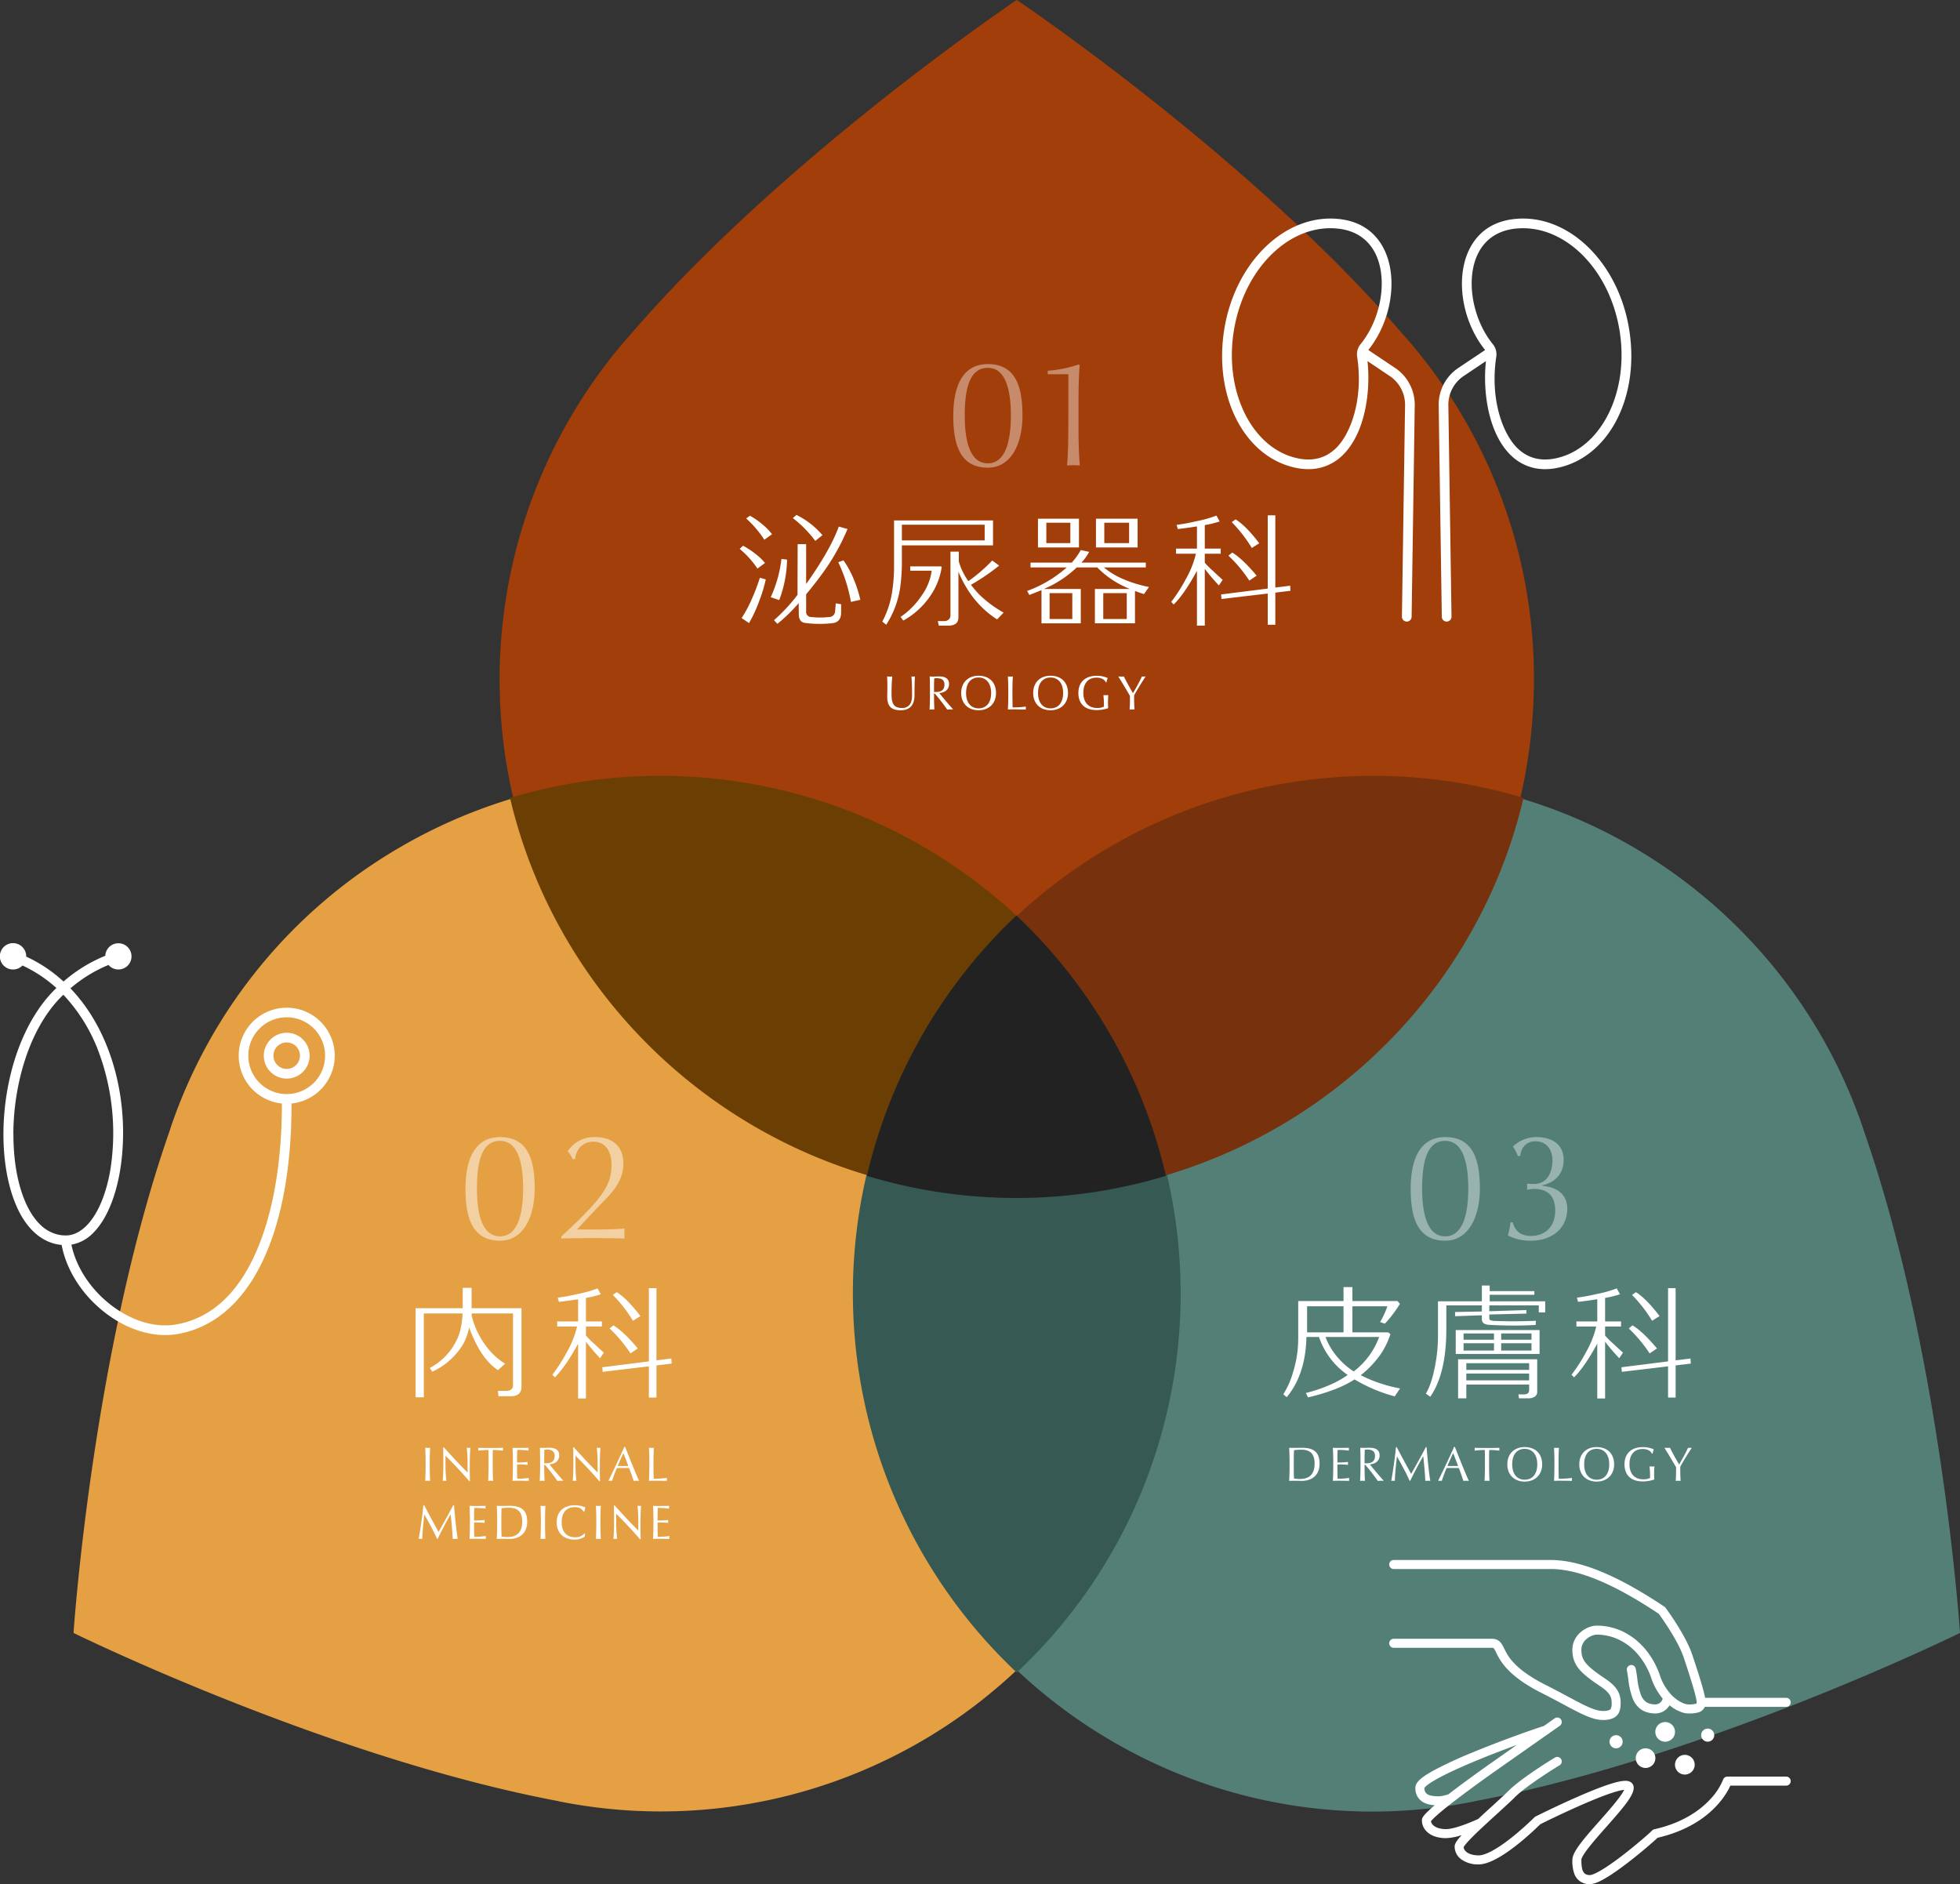
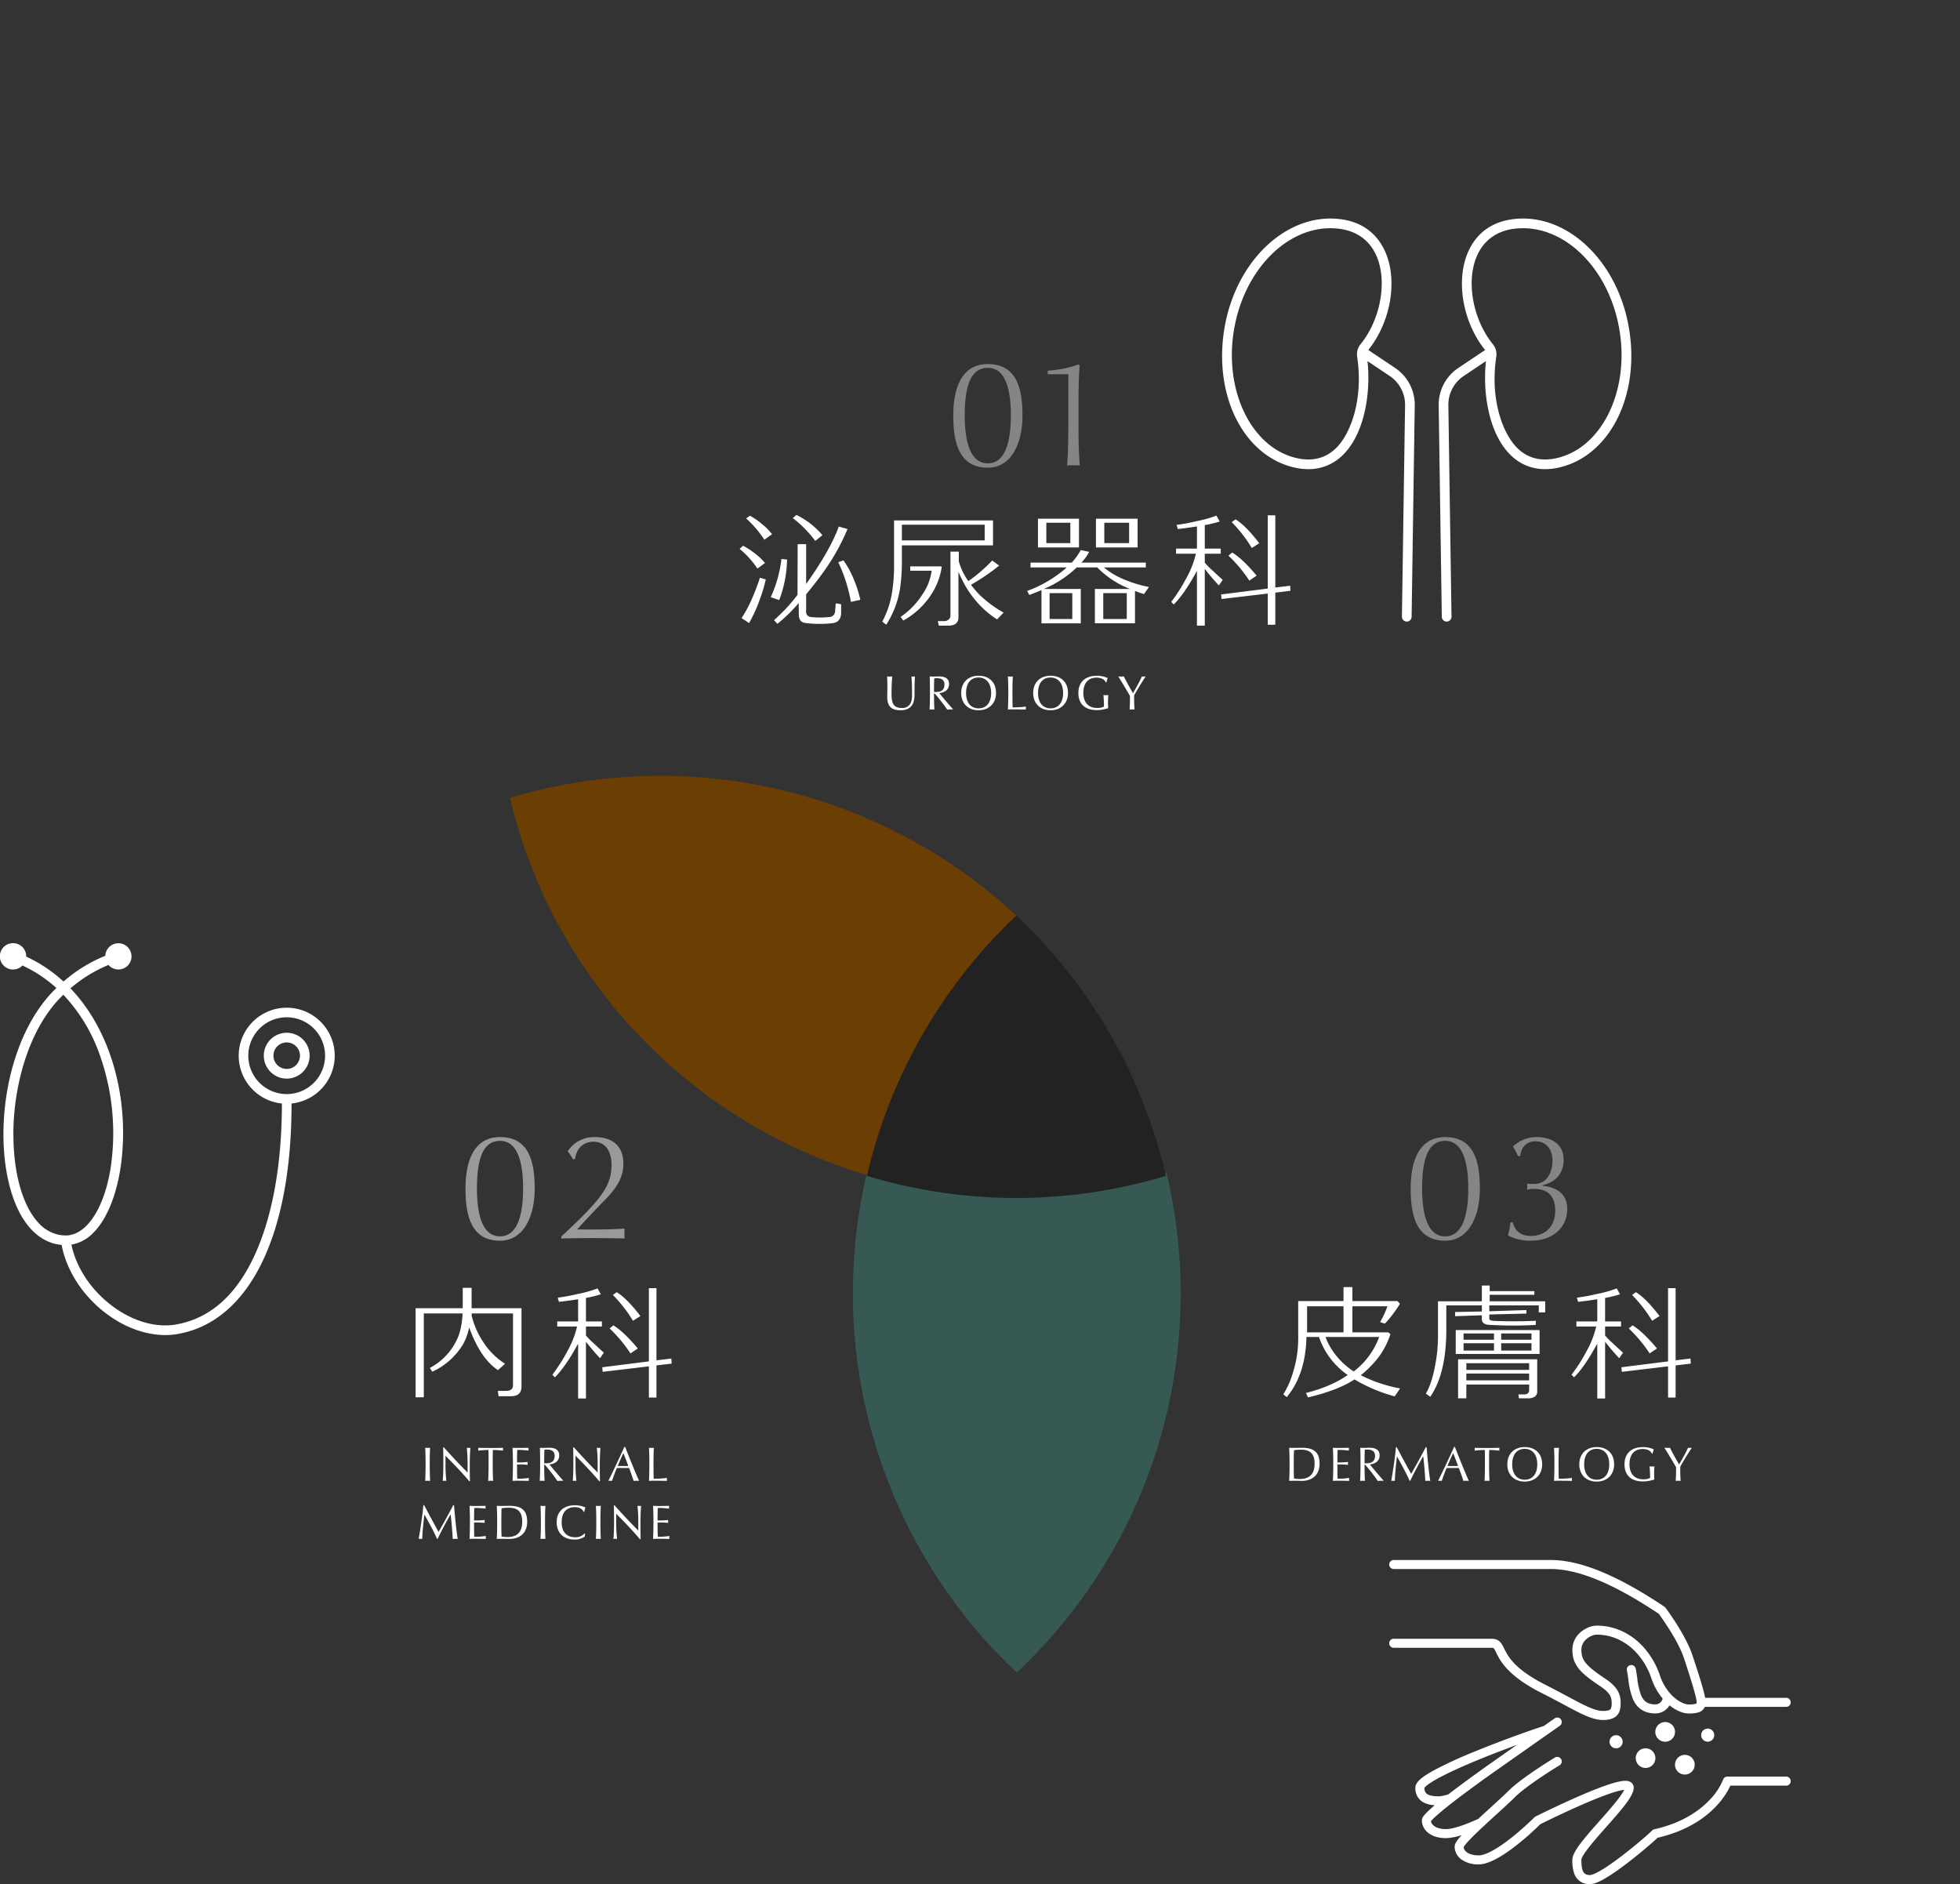
<svg xmlns="http://www.w3.org/2000/svg" id="deco_conceot01.svg" width="810.406" height="779" viewBox="0 0 810.406 779">
  <rect x="0" y="0" width="810.406" height="779" fill="#333333" stroke="none" />
  <defs>
    <style>
      .cls-1 {
        fill: #e5a043;
      }

      .cls-1, .cls-10, .cls-2, .cls-3, .cls-4, .cls-5, .cls-6, .cls-7, .cls-8, .cls-9 {
        fill-rule: evenodd;
      }

      .cls-2 {
        fill: #a13e09;
      }

      .cls-3 {
        fill: #537f77;
      }

      .cls-4 {
        fill: #365a53;
        stroke: #365a53;
      }

      .cls-4, .cls-5, .cls-6, .cls-7 {
        stroke-width: 1px;
      }

      .cls-5 {
        fill: #77320d;
        stroke: #77320d;
      }

      .cls-6 {
        fill: #6b3f03;
        stroke: #6b3f03;
      }

      .cls-7 {
        fill: #222;
        stroke: #222;
      }

      .cls-10, .cls-8, .cls-9 {
        fill: #fff;
      }

      .cls-9 {
        opacity: 0.4;
      }

      .cls-10 {
        opacity: 0.5;
      }
    </style>
  </defs>
  <g id="illust.svg">
    <g id="g">
-       <path id="シェイプ_953" data-name="シェイプ 953" class="cls-1" d="M1065.81,2768.84a213.122,213.122,0,0,0-95.885,117.06l0.038,0.02C937.737,2977.66,930,3094.16,930,3094.16s104.85,51.55,200.49,69.54l-0.01.04a214.482,214.482,0,0,0,189.25-53.99,213.987,213.987,0,0,1-61.44-204.95,214.155,214.155,0,0,1-146.94-155.64A215,215,0,0,0,1065.81,2768.84Z" transform="translate(-899.594 -2419)" />
-       <path id="シェイプ_958" data-name="シェイプ 958" class="cls-2" d="M1533.84,2699.85a213.914,213.914,0,0,0-53.47-141.84l-0.03.02C1417,2484.09,1320,2418.98,1320,2418.98s-97,65.11-160.34,139.05l-0.03-.02a215.2,215.2,0,0,0-47.76,191.21A213.563,213.563,0,0,1,1320,2798.66a213.563,213.563,0,0,1,208.13-49.44A215.313,215.313,0,0,0,1533.84,2699.85Z" transform="translate(-899.594 -2419)" />
-       <path id="シェイプ_959" data-name="シェイプ 959" class="cls-3" d="M1360.1,3139.32a213.419,213.419,0,0,0,149.41,24.42l-0.01-.03c95.64-18,200.5-69.55,200.5-69.55s-7.74-116.5-39.97-208.24l0.04-.02a214.363,214.363,0,0,0-141.43-136.74,214.162,214.162,0,0,1-146.93,155.64,214.057,214.057,0,0,1-61.44,204.95A215.054,215.054,0,0,0,1360.1,3139.32Z" transform="translate(-899.594 -2419)" />
      <path id="シェイプ_955" data-name="シェイプ 955" class="cls-4" d="M1387.25,2953.84a215.315,215.315,0,0,0-5.72-49.37,214.864,214.864,0,0,1-123.07,0,214.849,214.849,0,0,0,61.53,205.37A213.9,213.9,0,0,0,1387.25,2953.84Z" transform="translate(-899.594 -2419)" />
-       <path id="シェイプ_956" data-name="シェイプ 956" class="cls-5" d="M1320,2798.39a212.658,212.658,0,0,1,61.66,106.02c73-21.71,129.66-80.96,147.27-155.18A215.994,215.994,0,0,0,1320,2798.39Z" transform="translate(-899.594 -2419)" />
      <path id="シェイプ_957" data-name="シェイプ 957" class="cls-6" d="M1258.34,2904.41A212.658,212.658,0,0,1,1320,2798.39a215.994,215.994,0,0,0-208.93-49.16C1128.68,2823.45,1185.34,2882.7,1258.34,2904.41Z" transform="translate(-899.594 -2419)" />
      <path id="シェイプ_954" data-name="シェイプ 954" class="cls-7" d="M1319.85,2798.2a214.528,214.528,0,0,0-61.22,106.63,212.977,212.977,0,0,0,122.45,0A214.47,214.47,0,0,0,1319.85,2798.2Z" transform="translate(-899.594 -2419)" />
    </g>
    <g id="txt_ol">
      <path id="DERMATOLOGY" class="cls-8" d="M1445.2,3024.16c0-4.83-2.48-6.55-7.24-6.55-1,0-2.32.04-3.27,0.04-0.64,0-1.56-.02-2.06-0.04,0.1,1.66.16,3.84,0.16,5.63v2.4c0,1.8-.06,3.98-0.16,5.64,0.66-.02,1.52-0.04,2.06-0.04,0.89,0,2.31.04,3.27,0.04C1441.46,3031.28,1445.2,3029.44,1445.2,3024.16Zm-2.06,0c0,5.24-3.14,6.34-6.02,6.34a13.971,13.971,0,0,1-2.49-.2c-0.08-1.2-.1-3.38-0.1-4.68v-2.38c0-1.35.02-3.39,0.1-4.63a18.433,18.433,0,0,1,2.91-.22C1440.8,3018.39,1443.14,3019.55,1443.14,3024.16Zm14.3,7.12c-0.02-.3-0.02-0.48-0.02-0.6s0-.3.02-0.62a27.132,27.132,0,0,1-4.78.34c-0.04-.78-0.08-3.36-0.08-5.14v-0.76a33.273,33.273,0,0,1,4.38.16c-0.02-.2-0.02-0.42-0.02-0.6s0-.38.02-0.6a34.35,34.35,0,0,1-4.38.2v-0.64c0-1.59.04-3.61,0.08-4.53a29.532,29.532,0,0,1,4.68.28c-0.02-.2-0.02-0.42-0.02-0.58,0-.18,0-0.36.02-0.58-1.32.04-3.34,0.06-4.66,0.06-0.62,0-1.52-.04-1.98-0.06,0.1,1.6.16,3.84,0.16,5.63v2c0,1.8-.06,4.44-0.16,6.04,0.46-.02,1.58-0.06,2.08-0.06C1454.48,3031.22,1456.2,3031.26,1457.44,3031.28Zm14.24-.1c-1.24-1.34-4.74-5.46-5.68-6.7,1.92-.2,4.02-1.16,4.02-3.77,0-2.38-1.86-3.12-4.12-3.12-0.3,0-.7.02-1.12,0.02-0.4.02-.8,0.04-1.14,0.04-0.46,0-.96-0.02-1.62-0.04,0.08,1.6.1,3.84,0.1,5.63v2c0,1.8-.06,4.44-0.16,6.04,0.3-.02.7-0.04,1.02-0.04s0.72,0.02.98,0.04c-0.1-1.6-.16-4.26-0.16-6.04v-0.62a0.433,0.433,0,0,1,.36.1,79.333,79.333,0,0,1,5.12,6.6c0.3-.04,1.04-0.08,1.36-0.08,0.28,0,.56,0,0.98.02Zm-3.56-10.25c0,2.61-1.78,3.09-3.62,3.09h-0.7v-0.78c0-1.24.02-3.61,0.1-4.83a6.5,6.5,0,0,1,1.02-.08C1466.4,3018.33,1468.12,3018.71,1468.12,3020.93Zm22.87,10.35c-0.42-2.1-1.1-8.44-1.54-13.95h-0.32c-1.95,3.75-4.95,9.13-6.01,10.99h-0.08c-1.12-1.94-4.14-7.57-5.94-10.99h-0.32c-0.36,4.12-1.18,9.65-1.94,13.95,0.26-.02.56-0.04,0.76-0.04,0.22,0,.54.02,0.74,0.04,0-2.26.44-6.62,0.86-10.03h0.08c0.08,0.15.16,0.36,0.26,0.53,1.16,2.06,3.66,6.56,4.86,9.44h0.32c1.38-3.04,4.24-8.28,5.28-10.01h0.08c0.36,3.15.74,7.57,0.83,10.07,0.38-.02.72-0.04,1.04-0.04S1490.71,3031.26,1490.99,3031.28Zm15.92-.04c-1-2.1-3.96-9.35-5.76-14.01h-0.32c-2.06,4.63-4.38,9.47-6.6,14.01l0.04,0.04c0.18-.02.5-0.04,0.76-0.04,0.22,0,.5.02,0.72,0.04a55.818,55.818,0,0,1,1.98-5.3c0.82-.02,1.58-0.02,2.4-0.02,0.88,0,1.96,0,2.66.02,0.72,1.88,1.46,3.94,1.86,5.3,0.34-.02.7-0.04,1-0.04,0.32,0,.86.02,1.2,0.04Zm-4.44-6.12c-0.56.02-1.52,0.02-2.26,0.02-0.68,0-1.56,0-2.14-.02,0.6-1.46,1.76-4.04,2.36-5.31C1501.05,3021.33,1502.07,3024.02,1502.47,3025.12Zm17.08-6.33c-0.02-.26-0.02-0.44-0.02-0.6s0-.3.02-0.58c-1.16.06-3.4,0.08-5.12,0.08-1.68,0-3.92-.02-5.12-0.08,0.02,0.28.02,0.42,0.02,0.58s0,0.34-.02.6a33.643,33.643,0,0,1,4.2-.28c0.04,0.78.06,1.82,0.06,2.38v4.35c0,1.8-.06,4.44-0.16,6.04,0.28-.02.7-0.04,1.02-0.04s0.72,0.02,1.02.04c-0.1-1.6-.16-4.26-0.16-6.04v-4.35c0-.54.02-1.58,0.06-2.38A33.093,33.093,0,0,1,1519.55,3018.79Zm17.68,5.65c0-4.39-2.8-7.13-7.22-7.13-4.28,0-7.18,2.78-7.18,7.13s2.9,7.14,7.18,7.14C1534.33,3031.58,1537.23,3028.74,1537.23,3024.44Zm-2.02,0c0,4.2-2.14,6.36-5.2,6.36-3.02,0-5.16-2.18-5.16-6.36,0-4.29,2.14-6.39,5.16-6.39C1533.07,3018.05,1535.21,3020.27,1535.21,3024.44Zm14.36,6.84c-0.02-.3-0.02-0.48-0.02-0.6s0-.3.02-0.62a37.816,37.816,0,0,1-5.47.34c-0.04-.8-0.08-3.36-0.08-5.16v-2c0-1.79.06-4.03,0.16-5.63-0.28.02-.7,0.04-1,0.04-0.32,0-.74-0.02-1.04-0.04,0.1,1.6.16,3.84,0.16,5.63v2c0,1.8-.06,4.44-0.16,6.04,0.46-.02,1.6-0.06,2.08-0.06C1545.91,3031.22,1548.07,3031.26,1549.57,3031.28Zm17.42-6.84c0-4.39-2.8-7.13-7.22-7.13-4.28,0-7.18,2.78-7.18,7.13s2.9,7.14,7.18,7.14C1564.09,3031.58,1566.99,3028.74,1566.99,3024.44Zm-2.02,0c0,4.2-2.14,6.36-5.2,6.36-3.02,0-5.16-2.18-5.16-6.36,0-4.29,2.14-6.39,5.16-6.39C1562.83,3018.05,1564.97,3020.27,1564.97,3024.44Zm13.86-7.11c-4.73,0-7.55,2.68-7.55,7.09,0,4.68,2.9,7.1,7.59,7.1a15.584,15.584,0,0,0,4.68-.78l0.06-.08c-0.04-.58-0.08-1.46-0.08-2.2,0-.96.04-2.18,0.12-3.16-0.28.02-.66,0.04-0.98,0.04s-0.68-.02-1.04-0.04a37.638,37.638,0,0,1,.22,4.78,6.039,6.039,0,0,1-2.8.56c-3.7,0-5.71-2.4-5.71-6.22,0-4.27,2.19-6.31,5.47-6.31,2,0,3.34.78,3.78,1.92l0.32-.04a12.524,12.524,0,0,1,.48-1.74A10.822,10.822,0,0,0,1578.83,3017.33Zm20.26,0.32-0.06-.04c-0.18.02-.6,0.04-0.82,0.04a6.5,6.5,0,0,1-.66-0.04c-0.7,1.62-2.48,4.87-3.66,6.85h-0.06c-1.34-2.28-2.82-4.97-3.74-6.85-0.28.02-.64,0.04-0.98,0.04-0.32,0-.8-0.02-1.26-0.04l-0.06.04c1.24,1.88,3.78,6.17,4.82,7.99v0.6c0,1.8-.04,3.44-0.16,5.04,0.32-.02.72-0.04,1.04-0.04,0.3,0,.74.02,1,0.04-0.12-1.6-.16-3.24-0.16-5.04v-0.8C1595.21,3023.74,1598.01,3019.19,1599.09,3017.65Z" transform="translate(-899.594 -2419)" />
      <path id="皮膚科" class="cls-8" d="M1478.48,2993.06a60.026,60.026,0,0,1-16.25-5.46,40.89,40.89,0,0,0,8.05-8.42,32.948,32.948,0,0,0,4.21-8.53l-0.87-.76h-14.84v-10.8h14.47a35.453,35.453,0,0,1-3.03,6.54l2,0.65a50.624,50.624,0,0,0,6.21-8.21l-1.03-1.13h-18.62v-5.78h-3.68v5.78h-18.73v15.01c0,1.62-.06,3.02-0.16,4.26a45.146,45.146,0,0,1-1.95,10.04,34.945,34.945,0,0,1-4.05,9.24l1.41,1.18c5.18-6.2,7.93-14.52,8.15-24.89h5.18a31.387,31.387,0,0,0,11.34,15.34l0.54,0.38c-4.48,3.18-10.26,5.66-17.28,7.45l0.87,1.83q12.555-3,19.22-7.45a65.72,65.72,0,0,0,16.63,7.02Zm-23.38-23.17h-15.06v-10.8h15.06v10.8Zm14.74,1.89a31.528,31.528,0,0,1-10.52,14.26,30.646,30.646,0,0,1-6.7-5.89,27.573,27.573,0,0,1-4.97-8.37h22.19Zm68.65-10.15v-4.59h-22.95v-2.7h18.47v-1.51h-18.47v-2.32h-3.24v6.53h-18.14v14.1a64.336,64.336,0,0,1-.92,11.01c-0.97,5.72-2.32,10.1-4.1,13.07l1.83,1.29q6.645-9.63,6.64-27.86v-9.93h14.69v2.53l-11.07.22v1.73l11.07-.38v1.67c0,1.35.97,2.11,2.86,2.27a172.474,172.474,0,0,0,19.39.06l0.1-1.73c-5.94.27-11.77,0.27-17.38,0.05a8.891,8.891,0,0,1-1.24-.21,0.873,0.873,0,0,1-.65-0.98v-1.45l15.33-.38v-1.46l-15.33.49v-2.43h20.46v2.91h2.65Zm-2.32,17.17v-9.88H1501.5v9.88h34.67Zm-18.85-5.88h-12.58v-2.59h12.58v2.59Zm15.5,0h-12.53v-2.59h12.53v2.59Zm-15.5,4.48h-12.58v-3.02h12.58v3.02Zm15.5,0h-12.53v-3.02h12.53v3.02Zm2.37,3.62h-32.72v16.14h3.41v-5.72h25.97v2.32c0,1.19-.76,1.78-2.22,1.78h-2.21l0.21,1.62h4a4.687,4.687,0,0,0,2.54-.7,2.356,2.356,0,0,0,1.02-2.05v-13.39Zm-3.34,4.37h-25.97v-2.75h25.97v2.75Zm0,4.32h-25.97v-2.81h25.97v2.81Zm66.83-6.91-0.1-2.11-6.16.76v-29.86h-3.13v30.29l-19.28,2.43,0.17,1.89,19.11-2.27v12.91h3.13v-13.29Zm-28.02-4.54c-1.78-1.56-3.08-2.81-3.99-3.67a33.052,33.052,0,0,1-3.41-3.4v-3.73h6.59v-2.1h-6.59v-9.72a42.917,42.917,0,0,0,6.16-1.51l-1.35-2.43a48.016,48.016,0,0,1-8.26,2.32,77.406,77.406,0,0,1-8.21,1.51l0.49,1.73c2.59-.27,5.23-0.65,7.93-1.08v9.18h-8.63v2.1h8.2a39.45,39.45,0,0,1-4.15,10.48,68.709,68.709,0,0,1-6.05,9.45l1.02,1.08c2.87-2.81,6.1-7.45,9.61-13.93v22.67h3.24v-23.48a87.018,87.018,0,0,0,5.84,6.85Zm15.12-15.12c-3.62-4.75-6.86-8.04-9.77-9.88l-1.62,1.14a57.579,57.579,0,0,1,8.31,10.69Zm-1.08,13.39c-3.83-4.58-7.18-7.77-10.1-9.55l-1.56,1.29a57.425,57.425,0,0,1,8.64,10.32Z" transform="translate(-899.594 -2419)" />
      <path id="_03" data-name="03" class="cls-9" d="M1511.48,2910.44c0-11.64-2.64-21.3-14.34-21.3-10.67,0-14.27,9.66-14.27,21.3,0,11.58,2.58,21.54,14.27,21.54C1507.04,2931.98,1511.48,2921.66,1511.48,2910.44Zm-4.8-.06c0,11.04-2.4,19.8-9.54,19.8-7.19,0-9.53-8.76-9.53-19.8,0-11.88,2.34-19.68,9.53-19.68C1504.28,2890.7,1506.68,2899.28,1506.68,2910.38Zm40.93,8.4c0-7.32-6.3-9.18-10.26-9.48v-0.24c4.98-1.08,8.76-4.56,8.76-10.5,0-6.84-5.34-9.42-11.28-9.42a14.028,14.028,0,0,0-9.66,3.9,22.481,22.481,0,0,1,2.04,3.96l0.96-.06c0.36-3.42,2.46-6.06,6.24-6.06,4.38,0,7.08,3.18,7.08,7.92,0,4.38-1.86,9.72-7.62,9.72-0.96,0-2.28-.06-2.88-0.12a11.653,11.653,0,0,1,.06,1.32,10.893,10.893,0,0,1-.06,1.2,13.932,13.932,0,0,1,2.82-.36c5.34,0,8.82,2.52,8.82,9.06,0,6.12-3.72,10.38-10.08,10.38-4.2,0-6.48-1.98-7.5-5.64l-0.9.06a35.424,35.424,0,0,1-1.08,5.4,20.193,20.193,0,0,0,9.42,2.16C1541.73,2931.98,1547.61,2926.52,1547.61,2918.78Z" transform="translate(-899.594 -2419)" />
    </g>
    <g id="txt_ol-2" data-name="txt_ol">
      <path id="INTERNAL_MEDICINE" data-name="INTERNAL MEDICINE" class="cls-8" d="M1077.44,3031.28c-0.1-1.6-.16-4.26-0.16-6.04v-2c0-1.79.06-4.03,0.16-5.63-0.28.02-.7,0.04-1,0.04-0.32,0-.74-0.02-1.04-0.04,0.1,1.6.16,3.84,0.16,5.63v2c0,1.8-.06,4.44-0.16,6.04,0.3-.02.72-0.04,1.04-0.04C1076.74,3031.24,1077.16,3031.26,1077.44,3031.28Zm16.47,0.12c-0.04-1.24-.08-3.12-0.08-5.16v-1.6c0-2.4.1-5.43,0.26-7.03-0.24.02-.56,0.04-0.76,0.04-0.22,0-.48-0.02-0.74-0.04a58.918,58.918,0,0,1,.34,6.79v3.42l-0.04.02c-0.14-.16-0.24-0.3-0.36-0.42-2.54-2.5-6.64-6.87-9.39-9.99h-0.32c0.04,1,.08,3.3.08,5.81v1c0,2.4-.06,5.44-0.26,7.04,0.26-.02.56-0.04,0.78-0.04,0.19,0,.51.02,0.73,0.04a58.681,58.681,0,0,1-.36-7.04v-3.35l0.06-.02a3.385,3.385,0,0,0,.4.48c3.54,3.53,7.4,7.69,9.34,10.05h0.32Zm13.67-12.61c-0.02-.26-0.02-0.44-0.02-0.6s0-.3.02-0.58c-1.16.06-3.4,0.08-5.12,0.08-1.68,0-3.91-.02-5.11-0.08,0.02,0.28.02,0.42,0.02,0.58s0,0.34-.02.6a33.606,33.606,0,0,1,4.19-.28c0.04,0.78.06,1.82,0.06,2.38v4.35c0,1.8-.06,4.44-0.16,6.04,0.28-.02.7-0.04,1.02-0.04s0.72,0.02,1.02.04c-0.1-1.6-.16-4.26-0.16-6.04v-4.35c0-.54.02-1.58,0.06-2.38A33.093,33.093,0,0,1,1107.58,3018.79Zm10.66,12.49c-0.02-.3-0.02-0.48-0.02-0.6s0-.3.02-0.62a27.132,27.132,0,0,1-4.78.34c-0.04-.78-0.08-3.36-0.08-5.14v-0.76a33.273,33.273,0,0,1,4.38.16c-0.02-.2-0.02-0.42-0.02-0.6s0-.38.02-0.6a34.35,34.35,0,0,1-4.38.2v-0.64c0-1.59.04-3.61,0.08-4.53a29.532,29.532,0,0,1,4.68.28c-0.02-.2-0.02-0.42-0.02-0.58,0-.18,0-0.36.02-0.58-1.32.04-3.34,0.06-4.66,0.06-0.61,0-1.51-.04-1.97-0.06,0.1,1.6.16,3.84,0.16,5.63v2c0,1.8-.06,4.44-0.16,6.04,0.46-.02,1.57-0.06,2.07-0.06C1115.28,3031.22,1117,3031.26,1118.24,3031.28Zm14.24-.1c-1.24-1.34-4.74-5.46-5.68-6.7,1.92-.2,4.02-1.16,4.02-3.77,0-2.38-1.86-3.12-4.12-3.12-0.3,0-.7.02-1.12,0.02-0.4.02-.8,0.04-1.14,0.04-0.46,0-.96-0.02-1.62-0.04,0.08,1.6.1,3.84,0.1,5.63v2c0,1.8-.06,4.44-0.16,6.04,0.3-.02.7-0.04,1.02-0.04s0.72,0.02.98,0.04c-0.1-1.6-.16-4.26-0.16-6.04v-0.62a0.433,0.433,0,0,1,.36.1,79.333,79.333,0,0,1,5.12,6.6c0.3-.04,1.04-0.08,1.36-0.08,0.28,0,.56,0,0.98.02Zm-3.56-10.25c0,2.61-1.78,3.09-3.62,3.09h-0.7v-0.78c0-1.24.02-3.61,0.1-4.83a6.5,6.5,0,0,1,1.02-.08C1127.2,3018.33,1128.92,3018.71,1128.92,3020.93Zm18.76,10.47c-0.04-1.24-.08-3.12-0.08-5.16v-1.6c0-2.4.1-5.43,0.26-7.03-0.24.02-.56,0.04-0.76,0.04-0.22,0-.48-0.02-0.74-0.04a58.918,58.918,0,0,1,.34,6.79v3.42l-0.04.02c-0.14-.16-0.24-0.3-0.36-0.42-2.54-2.5-6.64-6.87-9.4-9.99h-0.32c0.04,1,.08,3.3.08,5.81v1c0,2.4-.06,5.44-0.26,7.04,0.26-.02.56-0.04,0.78-0.04,0.2,0,.52.02,0.74,0.04a58.681,58.681,0,0,1-.36-7.04v-3.35l0.06-.02a3.385,3.385,0,0,0,.4.48c3.54,3.53,7.4,7.69,9.34,10.05h0.32Zm16.15-.16c-1-2.1-3.96-9.35-5.76-14.01h-0.32c-2.06,4.63-4.38,9.47-6.59,14.01l0.04,0.04c0.17-.02.49-0.04,0.75-0.04,0.22,0,.5.02,0.72,0.04a55.818,55.818,0,0,1,1.98-5.3c0.82-.02,1.58-0.02,2.4-0.02,0.88,0,1.96,0,2.66.02,0.72,1.88,1.46,3.94,1.86,5.3,0.34-.02.7-0.04,1-0.04,0.32,0,.86.02,1.2,0.04Zm-4.44-6.12c-0.56.02-1.52,0.02-2.26,0.02-0.68,0-1.56,0-2.14-.02,0.6-1.46,1.76-4.04,2.36-5.31C1157.97,3021.33,1158.99,3024.02,1159.39,3025.12Zm15.96,6.16c-0.02-.3-0.02-0.48-0.02-0.6s0-.3.02-0.62a37.816,37.816,0,0,1-5.47.34c-0.04-.8-0.08-3.36-0.08-5.16v-2c0-1.79.06-4.03,0.16-5.63-0.28.02-.7,0.04-1,0.04-0.32,0-.74-0.02-1.04-0.04,0.1,1.6.16,3.84,0.16,5.63v2c0,1.8-.06,4.44-0.16,6.04,0.46-.02,1.6-0.06,2.08-0.06C1171.69,3031.22,1173.85,3031.26,1175.35,3031.28Zm-86.49,24c-0.42-2.1-1.1-8.44-1.54-13.95H1087c-1.96,3.76-4.96,9.13-6.02,10.99h-0.08c-1.12-1.94-4.14-7.57-5.94-10.99h-0.32c-0.36,4.12-1.18,9.65-1.94,13.95,0.26-.02.56-0.04,0.76-0.04,0.22,0,.54.02,0.74,0.04,0-2.26.44-6.62,0.86-10.03h0.08c0.08,0.15.16,0.35,0.26,0.53,1.16,2.06,3.66,6.56,4.86,9.44h0.32c1.38-3.04,4.24-8.28,5.28-10.01h0.08c0.36,3.15.74,7.57,0.84,10.07,0.38-.02.72-0.04,1.04-0.04S1088.58,3055.26,1088.86,3055.28Zm11.61,0c-0.02-.3-0.02-0.48-0.02-0.6s0-.3.02-0.62a27.132,27.132,0,0,1-4.78.34c-0.04-.78-0.08-3.36-0.08-5.14v-0.76a33.273,33.273,0,0,1,4.38.16c-0.02-.2-0.02-0.42-0.02-0.6s0-.38.02-0.6a34.35,34.35,0,0,1-4.38.2v-0.64c0-1.59.04-3.61,0.08-4.53a29.532,29.532,0,0,1,4.68.28c-0.02-.2-0.02-0.42-0.02-0.58,0-.18,0-0.36.02-0.58-1.32.04-3.34,0.06-4.66,0.06-0.62,0-1.52-.04-1.98-0.06,0.1,1.6.16,3.84,0.16,5.63v2c0,1.8-.06,4.44-0.16,6.04,0.46-.02,1.58-0.06,2.08-0.06C1097.51,3055.22,1099.23,3055.26,1100.47,3055.28Zm17.1-7.12c0-4.83-2.48-6.55-7.24-6.55-1,0-2.32.04-3.28,0.04-0.64,0-1.56-.02-2.06-0.04,0.1,1.66.16,3.84,0.16,5.63v2.4c0,1.8-.06,3.98-0.16,5.64,0.66-.02,1.52-0.04,2.06-0.04,0.9,0,2.32.04,3.28,0.04C1113.83,3055.28,1117.57,3053.44,1117.57,3048.16Zm-2.06,0c0,5.24-3.14,6.34-6.02,6.34a14.179,14.179,0,0,1-2.5-.2c-0.08-1.2-.1-3.38-0.1-4.68v-2.38c0-1.36.02-3.39,0.1-4.63a18.66,18.66,0,0,1,2.92-.22C1113.17,3042.39,1115.51,3043.55,1115.51,3048.16Zm9.6,7.12c-0.1-1.6-.16-4.26-0.16-6.04v-2c0-1.79.06-4.03,0.16-5.63-0.28.02-.7,0.04-1,0.04-0.32,0-.74-0.02-1.04-0.04,0.1,1.6.16,3.84,0.16,5.63v2c0,1.8-.06,4.44-0.16,6.04,0.3-.02.72-0.04,1.04-0.04C1124.41,3055.24,1124.83,3055.26,1125.11,3055.28Zm16.55-12.99a10.694,10.694,0,0,0-4.42-.92c-4.44,0-7.47,2.5-7.47,7.01,0,4.56,2.99,7.16,7.29,7.16a7.171,7.171,0,0,0,4.26-1.18,7.587,7.587,0,0,0,.18-1.28l-0.18-.08a5.117,5.117,0,0,1-3.9,1.6c-3.18,0-5.59-1.86-5.59-6.22,0-4.39,2.35-6.23,5.45-6.23,1.92,0,3.14.78,3.58,1.92l0.32-.04A10.25,10.25,0,0,1,1141.66,3042.29Zm6.36,12.99c-0.1-1.6-.16-4.26-0.16-6.04v-2c0-1.79.06-4.03,0.16-5.63-0.28.02-.7,0.04-1,0.04-0.32,0-.74-0.02-1.04-0.04,0.1,1.6.16,3.84,0.16,5.63v2c0,1.8-.06,4.44-0.16,6.04,0.3-.02.72-0.04,1.04-0.04C1147.32,3055.24,1147.74,3055.26,1148.02,3055.28Zm16.47,0.12c-0.04-1.24-.08-3.12-0.08-5.16v-1.6c0-2.4.1-5.43,0.26-7.03-0.24.02-.56,0.04-0.76,0.04-0.22,0-.48-0.02-0.73-0.04a61.545,61.545,0,0,1,.33,6.79v3.42l-0.04.02c-0.14-.16-0.23-0.3-0.35-0.42-2.54-2.5-6.64-6.87-9.4-9.99h-0.32c0.04,1,.08,3.3.08,5.81v1c0,2.4-.06,5.44-0.26,7.04,0.26-.02.56-0.04,0.78-0.04,0.2,0,.52.02,0.74,0.04a58.681,58.681,0,0,1-.36-7.04v-3.35l0.06-.02a3.385,3.385,0,0,0,.4.48c3.54,3.53,7.4,7.69,9.33,10.05h0.32Zm11.86-.12c-0.02-.3-0.02-0.48-0.02-0.6s0-.3.02-0.62a27.132,27.132,0,0,1-4.78.34c-0.04-.78-0.08-3.36-0.08-5.14v-0.76a33.273,33.273,0,0,1,4.38.16c-0.02-.2-0.02-0.42-0.02-0.6s0-.38.02-0.6a34.35,34.35,0,0,1-4.38.2v-0.64c0-1.59.04-3.61,0.08-4.53a29.532,29.532,0,0,1,4.68.28c-0.02-.2-0.02-0.42-0.02-0.58,0-.18,0-0.36.02-0.58-1.32.04-3.34,0.06-4.66,0.06-0.62,0-1.52-.04-1.98-0.06,0.1,1.6.16,3.84,0.16,5.63v2c0,1.8-.06,4.44-0.16,6.04,0.46-.02,1.58-0.06,2.08-0.06C1173.39,3055.22,1175.11,3055.26,1176.35,3055.28Z" transform="translate(-899.594 -2419)" />
      <path id="内科" class="cls-8" d="M1115.22,2959.9h-20.63v-8.42h-3.67v8.42h-19.49v36.83h3.4v-34.67h16.04c-0.27,4.86-1.14,8.64-2.65,11.4a25.272,25.272,0,0,1-10.9,11.12l1.02,1.57a29.025,29.025,0,0,0,12.85-11.56,24.6,24.6,0,0,0,2.38-6.75c3.13,8.59,7.07,14.47,11.93,17.66l2.92-2.65a29.361,29.361,0,0,1-8.32-7.94,34.422,34.422,0,0,1-5.51-12.04l0.06-.81h17.06v29.65c0,1.56-.97,2.37-2.86,2.37h-3.4l0.27,2.22h5.02c3.02,0,4.48-1.35,4.48-4v-32.4Zm62.07,22.9-0.11-2.11-6.16.76v-29.86h-3.13v30.29l-19.27,2.43,0.16,1.89,19.11-2.27v12.91h3.13v-13.29Zm-28.02-4.54c-1.79-1.56-3.08-2.81-4-3.67a32.845,32.845,0,0,1-3.4-3.4v-3.73h6.59v-2.1h-6.59v-9.72a43.074,43.074,0,0,0,6.15-1.51l-1.35-2.43a47.743,47.743,0,0,1-8.26,2.32,77.743,77.743,0,0,1-8.2,1.51l0.48,1.73c2.59-.27,5.24-0.65,7.94-1.08v9.18h-8.64v2.1h8.21a39.846,39.846,0,0,1-4.16,10.48,68.709,68.709,0,0,1-6.05,9.45l1.03,1.08c2.86-2.81,6.1-7.45,9.61-13.93v22.67h3.24v-23.48a87.51,87.51,0,0,0,5.83,6.85Zm15.11-15.12c-3.61-4.75-6.85-8.04-9.77-9.88l-1.62,1.14a58.085,58.085,0,0,1,8.32,10.69Zm-1.08,13.39c-3.83-4.58-7.18-7.77-10.09-9.55l-1.57,1.29a57.012,57.012,0,0,1,8.64,10.32Z" transform="translate(-899.594 -2419)" />
      <path id="_02" data-name="02" class="cls-10" d="M1120.68,2910.44c0-11.64-2.64-21.3-14.34-21.3-10.68,0-14.28,9.66-14.28,21.3,0,11.58,2.58,21.54,14.28,21.54C1116.24,2931.98,1120.68,2921.66,1120.68,2910.44Zm-4.8-.06c0,11.04-2.4,19.8-9.54,19.8-7.2,0-9.54-8.76-9.54-19.8,0-11.88,2.34-19.68,9.54-19.68C1113.48,2890.7,1115.88,2899.28,1115.88,2910.38Zm41.95,20.7c-0.06-.9-0.06-1.44-0.06-1.98,0-.48,0-1.08.06-2.16-1.8.24-8.46,0.42-13.14,0.42-2.1,0-4.5,0-6.48-.06,3.48-3.78,8.4-9.06,11.58-12.24,5.1-5.22,7.56-9.54,7.56-15,0-6.84-4.2-10.92-11.7-10.92a12.992,12.992,0,0,0-11.34,5.88,15.7,15.7,0,0,1,2.16,3.3l0.9-.12c0.48-3.84,2.94-7.14,7.68-7.14,4.8,0,7.38,3.9,7.38,9.54,0,8.22-3.3,13.56-20.76,29.64v0.84c4.26-.12,8.46-0.18,12.9-0.18C1148.83,2930.9,1153.51,2930.96,1157.83,2931.08Z" transform="translate(-899.594 -2419)" />
    </g>
    <g id="txt_ol-3" data-name="txt_ol">
      <path id="UROLOGY" class="cls-8" d="M1277.9,2698.69c-0.2.02-.52,0.04-0.72,0.04-0.22,0-.46-0.02-0.74-0.04,0.18,1.66.26,4.22,0.26,7.16a10.648,10.648,0,0,1-.24,2.84,3.724,3.724,0,0,1-4,3.03c-3.76,0-4.24-2.43-4.24-5.99,0-2.96.16-5.76,0.3-7.04-0.36.02-.78,0.04-1.1,0.04s-0.74-.02-1.04-0.04c0.08,1.16.12,2.56,0.12,4.76,0,1-.06,2.32-0.06,3.56,0,4.07,1.7,5.65,5.6,5.65,2.86,0,4.52-1.28,5.22-3.24a9.159,9.159,0,0,0,.46-2.99C1277.72,2702.53,1277.78,2700.51,1277.9,2698.69Zm15.76,13.57c-1.24-1.34-4.74-5.45-5.68-6.69,1.92-.2,4.02-1.16,4.02-3.78,0-2.38-1.86-3.12-4.12-3.12-0.3,0-.7.02-1.12,0.02-0.4.02-.8,0.04-1.14,0.04-0.46,0-.96-0.02-1.62-0.04,0.08,1.6.1,3.84,0.1,5.64v2c0,1.8-.06,4.43-0.16,6.03,0.3-.02.7-0.04,1.02-0.04s0.72,0.02.98,0.04c-0.1-1.6-.16-4.25-0.16-6.03v-0.62a0.433,0.433,0,0,1,.36.1,79.328,79.328,0,0,1,5.12,6.59c0.3-.04,1.04-0.08,1.36-0.08,0.28,0,.56,0,0.98.02Zm-3.56-10.25c0,2.62-1.78,3.1-3.62,3.1h-0.7v-0.78c0-1.24.02-3.62,0.1-4.84a6.5,6.5,0,0,1,1.02-.08C1288.38,2699.41,1290.1,2699.79,1290.1,2702.01Zm21.32,3.52c0-4.4-2.8-7.14-7.22-7.14-4.28,0-7.18,2.78-7.18,7.14s2.9,7.13,7.18,7.13C1308.52,2712.66,1311.42,2709.82,1311.42,2705.53Zm-2.02,0c0,4.19-2.14,6.35-5.2,6.35-3.02,0-5.16-2.18-5.16-6.35,0-4.3,2.14-6.4,5.16-6.4C1307.26,2699.13,1309.4,2701.35,1309.4,2705.53Zm14.36,6.83c-0.02-.3-0.02-0.48-0.02-0.6s0-.3.02-0.62a37.727,37.727,0,0,1-5.47.34c-0.04-.8-0.08-3.35-0.08-5.15v-2c0-1.8.06-4.04,0.16-5.64-0.28.02-.7,0.04-1,0.04-0.32,0-.74-0.02-1.04-0.04,0.1,1.6.16,3.84,0.16,5.64v2c0,1.8-.06,4.43-0.16,6.03,0.46-.02,1.6-0.06,2.08-0.06C1320.11,2712.3,1322.26,2712.34,1323.76,2712.36Zm17.42-6.83c0-4.4-2.8-7.14-7.22-7.14-4.28,0-7.17,2.78-7.17,7.14s2.89,7.13,7.17,7.13C1338.28,2712.66,1341.18,2709.82,1341.18,2705.53Zm-2.02,0c0,4.19-2.14,6.35-5.2,6.35-3.02,0-5.16-2.18-5.16-6.35,0-4.3,2.14-6.4,5.16-6.4C1337.02,2699.13,1339.16,2701.35,1339.16,2705.53Zm13.86-7.12c-4.73,0-7.55,2.68-7.55,7.1,0,4.67,2.9,7.09,7.59,7.09a15.584,15.584,0,0,0,4.68-.78l0.06-.08c-0.04-.58-0.08-1.46-0.08-2.2,0-.95.04-2.17,0.12-3.15-0.28.02-.66,0.04-0.98,0.04s-0.68-.02-1.04-0.04a37.472,37.472,0,0,1,.22,4.77,6.039,6.039,0,0,1-2.8.56c-3.69,0-5.71-2.4-5.71-6.21,0-4.28,2.2-6.32,5.47-6.32,2,0,3.34.78,3.78,1.92l0.32-.04a12.524,12.524,0,0,1,.48-1.74A10.822,10.822,0,0,0,1353.02,2698.41Zm20.26,0.32-0.06-.04c-0.18.02-.6,0.04-0.82,0.04a6.5,6.5,0,0,1-.66-0.04c-0.7,1.62-2.48,4.88-3.66,6.86h-0.06c-1.34-2.28-2.82-4.98-3.74-6.86-0.28.02-.64,0.04-0.98,0.04-0.32,0-.8-0.02-1.26-0.04l-0.06.04c1.24,1.88,3.78,6.18,4.82,8v0.6c0,1.79-.04,3.43-0.16,5.03,0.32-.02.72-0.04,1.04-0.04,0.3,0,.74.02,1,0.04-0.12-1.6-.16-3.24-0.16-5.03v-0.8C1369.4,2704.83,1372.2,2700.27,1373.28,2698.73Z" transform="translate(-899.594 -2419)" />
      <path id="泌尿器科_" data-name="泌尿器科 " class="cls-8" d="M1239.66,2640.27a33.763,33.763,0,0,0-10.75-8.37l-1.51,1.3a48.239,48.239,0,0,1,9.29,9.45Zm-20.85-.38a23.118,23.118,0,0,0-4.15-4.21,28.017,28.017,0,0,0-5.02-3.45l-1.52,1.13a44.838,44.838,0,0,1,7.51,8.8Zm27.6-3.18c-2.38,6.58-6.92,14.52-13.5,23.75V2644h-3.51l-0.06,20.95a70.309,70.309,0,0,1-9.72,10.47l1.41,1.51a65.869,65.869,0,0,0,8.8-8.58l0.05,4.59c0,2.16.87,3.4,2.54,3.61a45.842,45.842,0,0,0,11.29.11c2.43-.21,3.67-1.73,3.67-4.43v-3.4l-2.22-.38-0.27,3.24a2.484,2.484,0,0,1-2.59,2.43,32.367,32.367,0,0,1-7.23,0,2.092,2.092,0,0,1-2.16-2.37v-7.02c2.59-3.13,4.75-5.89,6.42-8.21a89.487,89.487,0,0,0,10.69-18.79Zm-30.51,15.06a24.45,24.45,0,0,0-4.1-3.89,32.826,32.826,0,0,0-4.97-3.24l-1.41,1.3a37.428,37.428,0,0,1,7.35,8.15Zm6.8-1.67a52.469,52.469,0,0,1-4.43,15.82l3.51,1.19a49.5,49.5,0,0,0,3.24-16.74Zm32.61,16.9a47.488,47.488,0,0,0-2.53-8.05,39.326,39.326,0,0,0-4.43-8.26l-2.16.76a64.074,64.074,0,0,1,5.24,16.41Zm-41.52-9.13a83.205,83.205,0,0,1-3.13,8.32,54.29,54.29,0,0,1-4.43,8.37l3.08,2.05a58.611,58.611,0,0,0,4.27-9.29,60.948,60.948,0,0,0,2.64-8.75Zm96.39-13.39v-10.31h-40.92v18.03a68.47,68.47,0,0,1-1.03,12.91,38.525,38.525,0,0,1-3.83,10.9l1.62,1.3a38.736,38.736,0,0,0,5.88-16.14,80.191,80.191,0,0,0,.6-11.02v-5.67h37.68Zm-3.45-2.05H1272.5v-6.48h34.23v6.48Zm7.83,29.86a47.887,47.887,0,0,1-10.1-7.51,45.556,45.556,0,0,1-3.4-3.99,88.654,88.654,0,0,0,11.66-7.94l-2.86-2.1a65.723,65.723,0,0,1-9.88,8.53,26.537,26.537,0,0,1-3.94-8.16v-4.05h-3.46v26.46a2.015,2.015,0,0,1-.81,1.67,2.451,2.451,0,0,1-1.72.6h-2.7l0.43,1.89h3.78c2.91,0,4.32-1.14,4.32-3.46v-18.84c3.56,8.58,8.91,15.17,15.98,19.71Zm-25.86-19.11h-12.75v1.78h8.86a22.316,22.316,0,0,1-3.94,9.99,32.067,32.067,0,0,1-8.91,9.12l1.13,1.51a32.655,32.655,0,0,0,11.02-9.99,28.375,28.375,0,0,0,4.86-12.14Zm57.02-7.83v-11.88h-16.96v11.88h16.96Zm24.24,0v-11.88h-17.22v11.88h17.22Zm-27.81-1.79h-9.93v-8.42h9.93v8.42Zm24.3,0h-10.26v-8.42h10.26v8.42Zm8.21,18.15a54.447,54.447,0,0,1-11.18-3.51,31.316,31.316,0,0,1-7.45-4.59h17.33v-2h-26.62a21.035,21.035,0,0,0,3.19-4.43l-3.46-.75a28.338,28.338,0,0,1-3.72,5.18h-17.06v2h14.95l-0.11.11a50.468,50.468,0,0,1-16.25,9.61l0.92,1.67c1.78-.7,3.46-1.35,5.02-2v13.72h16.25v-14.2h-15.28a45.006,45.006,0,0,0,13.61-8.91h8.48a38.617,38.617,0,0,0,13.55,8.91H1352.3v14.2h16.58v-13.39c1.19,0.48,2.43.91,3.73,1.29Zm-31.7,13.22h-9.39v-10.69h9.39v10.69Zm22.52,0h-9.72v-10.69h9.72v10.69Zm67.68-11.66-0.11-2.1-6.15.75v-29.86h-3.13v30.29l-19.28,2.43,0.16,1.89,19.12-2.26v12.9h3.13v-13.28Zm-28.02-4.53c-1.78-1.57-3.08-2.81-4-3.68a33.875,33.875,0,0,1-3.4-3.4v-3.72h6.59v-2.11h-6.59v-9.72a41.937,41.937,0,0,0,6.16-1.51l-1.35-2.43a47.111,47.111,0,0,1-8.26,2.32,78.242,78.242,0,0,1-8.21,1.52l0.49,1.72c2.59-.27,5.23-0.64,7.93-1.08v9.18h-8.64v2.11h8.21a38.985,38.985,0,0,1-4.16,10.47,68.222,68.222,0,0,1-6.04,9.45l1.02,1.08c2.86-2.81,6.1-7.45,9.61-13.93v22.68h3.24V2654.2a88.5,88.5,0,0,0,5.83,6.86Zm15.12-15.12c-3.62-4.75-6.86-8.05-9.78-9.88l-1.61,1.13a58.344,58.344,0,0,1,8.31,10.69Zm-1.08,13.39c-3.84-4.59-7.18-7.78-10.1-9.56l-1.56,1.3a56.959,56.959,0,0,1,8.63,10.31Z" transform="translate(-899.594 -2419)" />
      <path id="_01" data-name="01" class="cls-9" d="M1322.36,2590.83c0-11.64-2.64-21.3-14.33-21.3-10.68,0-14.28,9.66-14.28,21.3,0,11.58,2.58,21.54,14.28,21.54C1317.92,2612.37,1322.36,2602.05,1322.36,2590.83Zm-4.8-.06c0,11.04-2.4,19.8-9.53,19.8-7.2,0-9.54-8.76-9.54-19.8,0-11.88,2.34-19.68,9.54-19.68C1315.16,2571.09,1317.56,2579.67,1317.56,2590.77Zm28.51,20.7c-0.42-5.04-.54-10.02-0.54-15.6v-10.38c0-5.34.12-11.34,0.48-15.54l-0.48-.24a50.194,50.194,0,0,1-12.72,2.58v1.44h8.52v16.92c0,7.56-.06,15.78-0.54,20.82,0.78-.06,1.86-0.12,2.64-0.12C1344.33,2611.35,1345.41,2611.41,1346.07,2611.47Z" transform="translate(-899.594 -2419)" />
    </g>
  </g>
  <path id="deco_svg" class="cls-8" d="M1602.98,3136.43a2.705,2.705,0,1,0,2.7-2.72A2.717,2.717,0,0,0,1602.98,3136.43Zm-6.76,16.28a4.07,4.07,0,1,0-4.06-4.07A4.057,4.057,0,0,0,1596.22,3152.71ZM1588.1,3131a4.07,4.07,0,1,0,4.06,4.07A4.057,4.057,0,0,0,1588.1,3131Zm-12.17,14.93a4.06,4.06,0,1,0,4.06-4.07A4.059,4.059,0,0,0,1575.93,3145.93Zm-8.11-9.5a2.715,2.715,0,1,0,2.7,2.71A2.719,2.719,0,0,0,1567.82,3136.43Zm70.32,17.13H1613.8a1.85,1.85,0,0,0-1.76,1.27,26.354,26.354,0,0,1-5.5,8.3c-3.82,4.08-10.9,9.51-22.9,12.19a1.825,1.825,0,0,0-.91.5c-1.32,1.33-6.73,6.06-12.32,10.35-10.05,7.71-12.93,8.1-13.41,8.1-2.65,0-3.55-1.59-3.55-6.28,0-2,6.23-9.03,10.35-13.68,7-7.9,11.29-12.91,11.29-16.17a2.658,2.658,0,0,0-1.28-2.31c-1.1-.68-2.96-1.03-9.11,1-3.33,1.1-7.65,2.81-12.85,5.09-8.81,3.86-17.24,8.08-17.32,8.12a1.851,1.851,0,0,0-.48.35c-0.04.04-4.07,4.06-9,8.02-8.37,6.71-12.38,7.72-14.03,7.72-3.98,0-6.12-1.69-6.25-3.4,0.25-.54,1.55-2.47,8.32-8.73a0.038,0.038,0,0,0,.02-0.02c0.01,0,.01-0.01.02-0.01a0.038,0.038,0,0,1,.02-0.02h0c1.86-1.74,3.79-3.5,5.66-5.2,2.78-2.54,5.41-4.93,7.05-6.58,5.18-5.2,18.44-13.21,18.57-13.29a1.863,1.863,0,0,0-1.91-3.2c-0.56.34-13.78,8.33-19.29,13.85-1.58,1.59-4.18,3.95-6.92,6.46-1.82,1.65-3.7,3.37-5.52,5.07-5.91,2.68-10.75,4.21-13.29,4.21-3.88,0-6.01-1.6-6.24-3.26,0.41-.57,2.11-2.47,9.13-7.91,0-.01,0-0.01.01-0.01a0.01,0.01,0,0,1,.01-0.01c7.61-5.87,16.99-12.49,17.09-12.55l22.14-15.56c0-.01.01-0.01,0.02-0.01a0.351,0.351,0,0,1,.08-0.05c0.02-.02.05-0.03,0.07-0.05l4.74-3.33a1.872,1.872,0,0,0,.45-2.6,1.852,1.852,0,0,0-2.59-.46l-4.48,3.16c-5.34,1.69-18.22,6.27-29.66,11.01a168.924,168.924,0,0,0-15.74,7.29c-5.48,2.99-7.71,5.08-7.71,7.21a6.467,6.467,0,0,0,4.21,6.48,12.019,12.019,0,0,0,3.8.77c-5.3,4.47-5.31,5.44-5.31,6.32,0,3.51,3.12,7.29,9.98,7.29a23.194,23.194,0,0,0,6.47-1.26c-2.62,2.86-2.92,3.94-2.92,4.82a6.593,6.593,0,0,0,2.77,5.23,11.91,11.91,0,0,0,7.2,2.07c8.35,0,22.92-14.12,25.44-16.61,1.45-.73,8.64-4.28,16.26-7.64,12.15-5.36,16.73-6.43,18.41-6.57-1.19,2.71-6.47,8.68-10.11,12.79-7,7.9-11.29,12.9-11.29,16.16a15.618,15.618,0,0,0,.81,5.78A6.445,6.445,0,0,0,1557,3198c1.77,0,5.31-.92,15.67-8.86,5.36-4.12,10.43-8.52,12.3-10.3,20.96-4.85,28.23-17.46,30.08-21.55h23.09A1.865,1.865,0,0,0,1638.14,3153.56Zm-149.6,4.71c0.29-.54,2.75-3.62,22.2-11.61,5.39-2.22,11.05-4.38,16.03-6.2l-11.41,8.01c-0.09.07-9.32,6.57-16.94,12.44a19.094,19.094,0,0,1-3.63.79C1490.2,3161.7,1488.59,3160.83,1488.54,3158.27Zm29.66-56.02c1.66,3.38,4.74,9.68,19.03,16.85,3.3,1.66,6.23,3.23,8.81,4.61,2.92,1.57,5.45,2.92,7.71,3.98,3.61,1.7,6.28,2.46,8.66,2.46,7.27,0,7.27-4.74,7.27-7.29a9.1,9.1,0,0,0-.34-2.65c-0.67-2.58-2.49-4.75-5.9-7.05-8.12-5.43-9.99-7.68-9.99-12.01,0-4.35,4.53-6.28,6.25-6.28a21.1,21.1,0,0,1,10.57,2.75c7.98,4.45,11.21,12.59,12.01,14.97a26.068,26.068,0,0,0,4.78,8.7,3.129,3.129,0,0,1-3.01,2.42c-2.97,0-4.78-1.15-5.9-3.74a28.864,28.864,0,0,1-1.61-7.22c-0.19-1.36-.37-2.64-0.63-3.85a1.858,1.858,0,0,0-2.2-1.44,1.878,1.878,0,0,0-1.44,2.22c0.23,1.08.4,2.29,0.58,3.58a32.593,32.593,0,0,0,1.89,8.19c1.71,3.97,4.84,5.99,9.31,5.99a6.808,6.808,0,0,0,5.85-3.35c2.86,2.29,5.76,3.35,7.67,3.35a13.8,13.8,0,0,0,4.31-.44,4.108,4.108,0,0,0,2.6-2.28h33.66a1.865,1.865,0,0,0,0-3.73h-33.52c-0.7-3.71-2.92-10.62-5.29-17.72-2.76-8.33-10.75-19.07-11.09-19.53a1.883,1.883,0,0,0-.46-0.43c-19.42-12.99-34.8-19.31-47.01-19.31h-64.91a1.865,1.865,0,0,0,0,3.73h64.91c11.4,0,26.02,6.06,44.68,18.51,1.21,1.65,8,11.11,10.36,18.21,1.31,3.94,5.31,15.92,5.31,18.41,0,0.45-.06.48-0.42,0.6a11.464,11.464,0,0,1-3.13.25c-1.23,0-4.21-1.12-7.04-4.09-0.03-.04-0.05-0.06-0.07-0.09s-0.03-.04-0.04-0.05a21.964,21.964,0,0,1-4.61-8.07c-0.91-2.71-4.59-11.95-13.72-17.04a24.763,24.763,0,0,0-12.39-3.23c-3.57,0-9.97,3.34-9.97,10.01,0,6.61,3.73,9.82,11.64,15.12,3.35,2.24,4.1,3.8,4.38,4.9a0.292,0.292,0,0,0,.02.09,5.378,5.378,0,0,1,.19,1.6,5.841,5.841,0,0,1-.36,2.7c-0.48.71-2,.86-3.19,0.86-1.81,0-3.99-.65-7.08-2.1-2.18-1.02-4.66-2.36-7.54-3.9-2.6-1.39-5.55-2.97-8.89-4.66-13.17-6.61-15.79-11.96-17.36-15.15-0.97-1.99-1.98-4.04-5.11-4.04h-40.57a1.865,1.865,0,0,0,0,3.73h40.57C1517.17,3100.3,1517.25,3100.3,1518.2,3102.25Z" transform="translate(-899.594 -2419)" />
  <path id="deco_svg-2" data-name="deco_svg" class="cls-8" d="M1038,2855.48a19.854,19.854,0,1,0-21.83,19.78,1.492,1.492,0,0,0-.02.21c0,16.4-1.76,40.13-10.17,60.02-7.694,18.22-19.083,28.71-33.847,31.17-8.107,1.35-17.488-1.34-25.739-7.4-8.943-6.56-15.278-16.02-17.274-25.65a16.439,16.439,0,0,0,9.119-4.96c6.925-6.95,11.419-20.68,12.132-36.53,0.017-.34.035-0.68,0.048-1.03,0.011-.3.019-0.61,0.027-0.91,0.656-22.4-6.266-46.41-21.725-62.54a58.2,58.2,0,0,1,15.722-9.67,5.423,5.423,0,1,0-1.315-3.79,61.56,61.56,0,0,0-17.276,10.64,59.919,59.919,0,0,0-15.421-10.3c0-.03,0-0.07,0-0.1a5.448,5.448,0,1,0-1.542,3.78,56.051,56.051,0,0,1,14.029,9.3c-0.169.16-.338,0.33-0.506,0.49-21.5,21.18-26.42,64.27-16.448,88.65,2.562,6.27,6.041,10.93,10.186,13.81,0.124,0.09.254,0.16,0.379,0.24,0.364,0.25.729,0.48,1.1,0.69,0.237,0.14.48,0.26,0.721,0.38,0.276,0.15.552,0.29,0.832,0.42,0.26,0.11.524,0.22,0.788,0.33,0.282,0.11.567,0.22,0.854,0.31,0.254,0.09.509,0.17,0.767,0.25,0.328,0.1.661,0.18,1,.26l0.669,0.15c0.424,0.08.854,0.14,1.287,0.19l0.442,0.06c0.03,0,.06.01,0.09,0.01,2.037,10.82,9.018,21.46,18.951,28.75,7.54,5.53,16.013,8.51,23.9,8.51a29.96,29.96,0,0,0,4.855-.39c29.65-4.95,47.36-40.51,47.35-95.14a1.492,1.492,0,0,0-.02-0.21A19.906,19.906,0,0,0,1038,2855.48Zm-112.781-24.64c0.189-.18.38-0.37,0.572-0.55a69.9,69.9,0,0,1,14.435,23.17,96.726,96.726,0,0,1,4.919,49.64c-2.681,15.21-9.18,25.37-16.814,26.59a0.021,0.021,0,0,1-.021.01c-0.2.03-.406,0.05-0.61,0.07-0.251.02-.5,0.04-0.755,0.04-0.048,0-.1.01-0.142,0.01-0.166,0-.327-0.02-0.491-0.03-0.354-.01-0.706-0.02-1.047-0.05-0.411-.05-0.816-0.11-1.218-0.19a1.8,1.8,0,0,1-.229-0.04,15.486,15.486,0,0,1-7.857-4.43c-6.792-6.8-10.836-20.64-10.818-37a2.3,2.3,0,0,0-.033-0.35C905.219,2867.11,911.791,2844.06,925.219,2830.84Zm92.931,40.52a15.875,15.875,0,1,1,15.86-15.88A15.883,15.883,0,0,1,1018.15,2871.36Zm0-25.35a9.475,9.475,0,1,0,9.47,9.47A9.477,9.477,0,0,0,1018.15,2846.01Zm0,14.95a5.48,5.48,0,1,1,5.47-5.48A5.482,5.482,0,0,1,1018.15,2860.96Z" transform="translate(-899.594 -2419)" />
  <path id="deco_svg-3" data-name="deco_svg" class="cls-8" d="M1476.42,2571.13l-11.07-7.42c9.06-11.24,12.14-27.98,7.32-39.87-2.34-5.75-7.54-12.89-19.1-14.25-21.91-2.59-42.82,17.06-47.63,44.72-4.94,28.39,8.15,53.95,29.8,58.19a24.913,24.913,0,0,0,4.78.48,19.907,19.907,0,0,0,14.13-5.68c9.21-8.83,11.77-25.87,10.36-39l9.19,6.16a14.29,14.29,0,0,1,6.35,12.08l-1.3,87.43a2.013,2.013,0,0,0,1.97,2.03h0.04a2.006,2.006,0,0,0,2-1.97l1.29-87.44A18.259,18.259,0,0,0,1476.42,2571.13Zm-24.54,33.28c-4.13,3.95-9.3,5.35-15.37,4.16-19.17-3.75-31.11-27.78-26.63-53.57,4.19-24.09,21.28-41.64,39.78-41.64a30.657,30.657,0,0,1,3.44.2c7.61,0.9,13.09,4.98,15.86,11.79,4.25,10.49,1.33,25.95-6.81,35.96a6.6,6.6,0,0,0-1.42,5.13C1463.42,2584.12,1458.03,2598.52,1451.88,2604.41Zm121.18-50.1c-4.81-27.66-25.72-47.31-47.63-44.72-11.56,1.36-16.76,8.5-19.1,14.25-4.82,11.9-1.74,28.65,7.33,39.89a2.247,2.247,0,0,0-.21.12l-10.87,7.28a18.264,18.264,0,0,0-8.13,15.47l1.29,87.43a2.006,2.006,0,0,0,2,1.97h0.03a2.015,2.015,0,0,0,1.98-2.03l-1.3-87.43a14.29,14.29,0,0,1,6.35-12.08l9.19-6.16c-1.41,13.13,1.15,30.17,10.36,39a19.907,19.907,0,0,0,14.13,5.68,24.913,24.913,0,0,0,4.78-.48C1564.91,2608.26,1578,2582.7,1573.06,2554.31Zm-30.57,54.26c-6.08,1.19-11.24-.21-15.37-4.16-6.15-5.89-11.54-20.29-8.85-37.97a6.6,6.6,0,0,0-1.42-5.13c-8.14-10.01-11.06-25.47-6.81-35.96,2.77-6.81,8.25-10.89,15.86-11.79a30.481,30.481,0,0,1,3.43-.2c18.51,0,35.6,17.55,39.79,41.64C1573.6,2580.79,1561.66,2604.82,1542.49,2608.57Z" transform="translate(-899.594 -2419)" />
</svg>